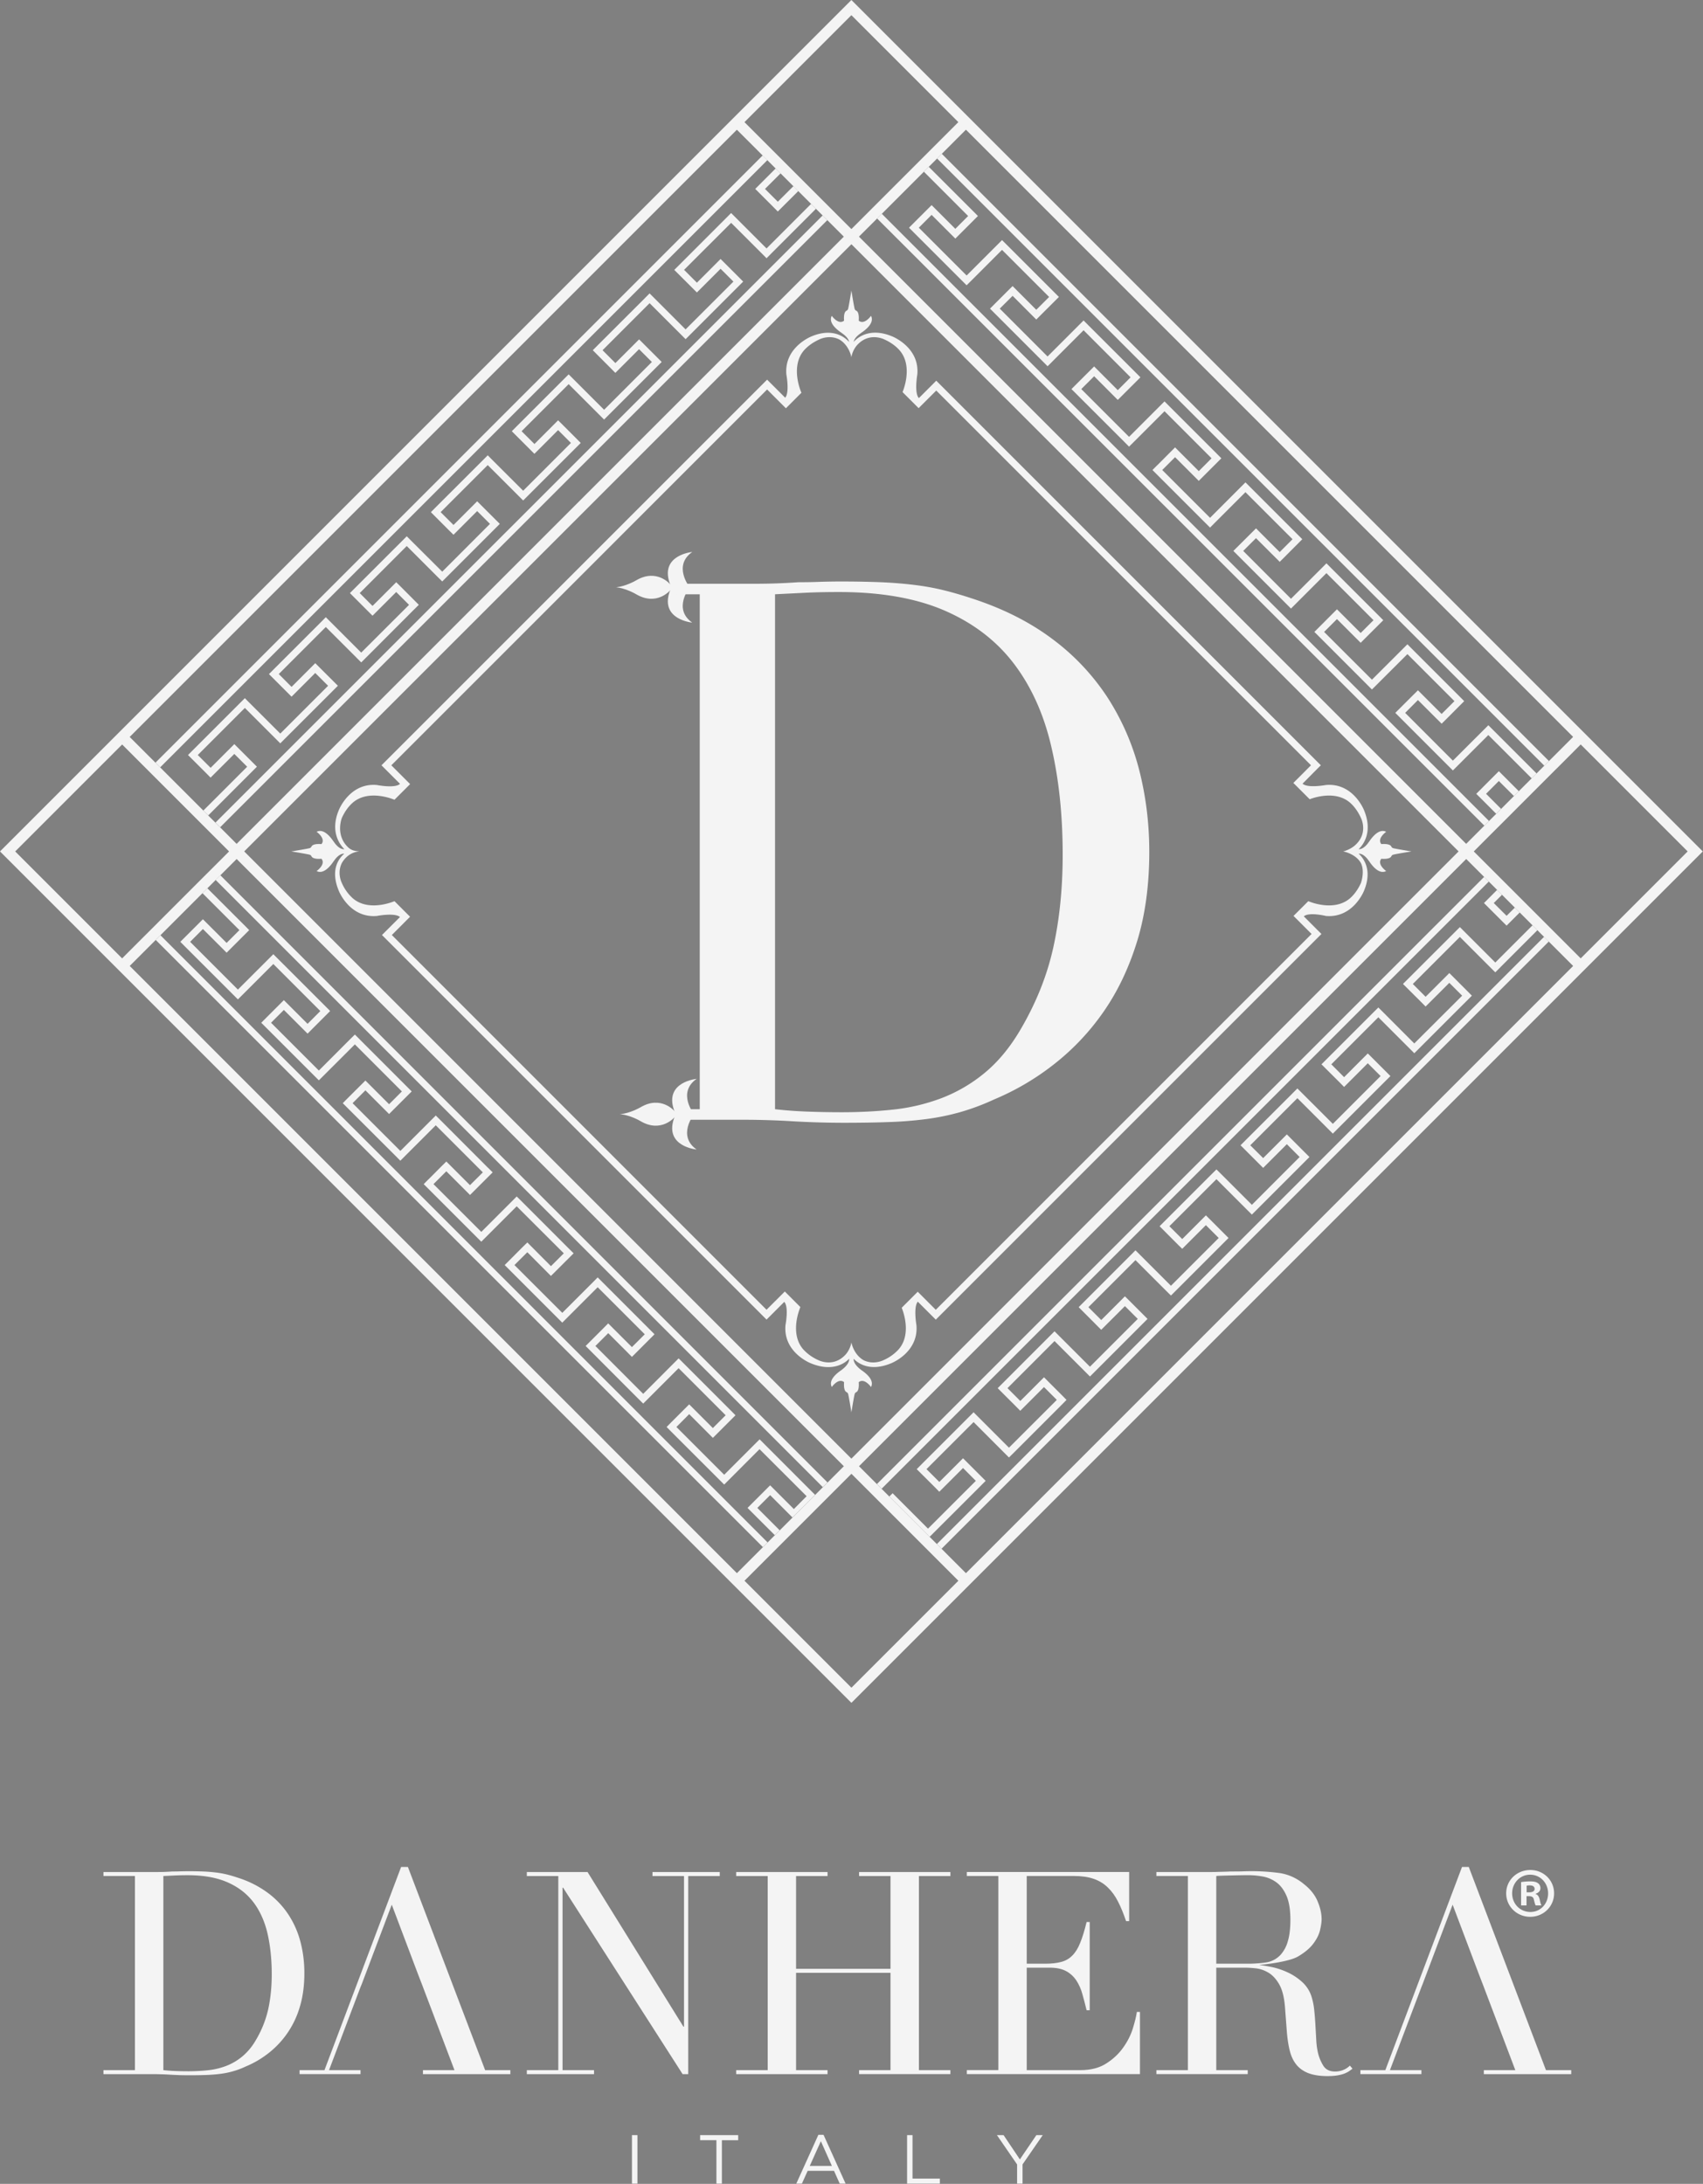
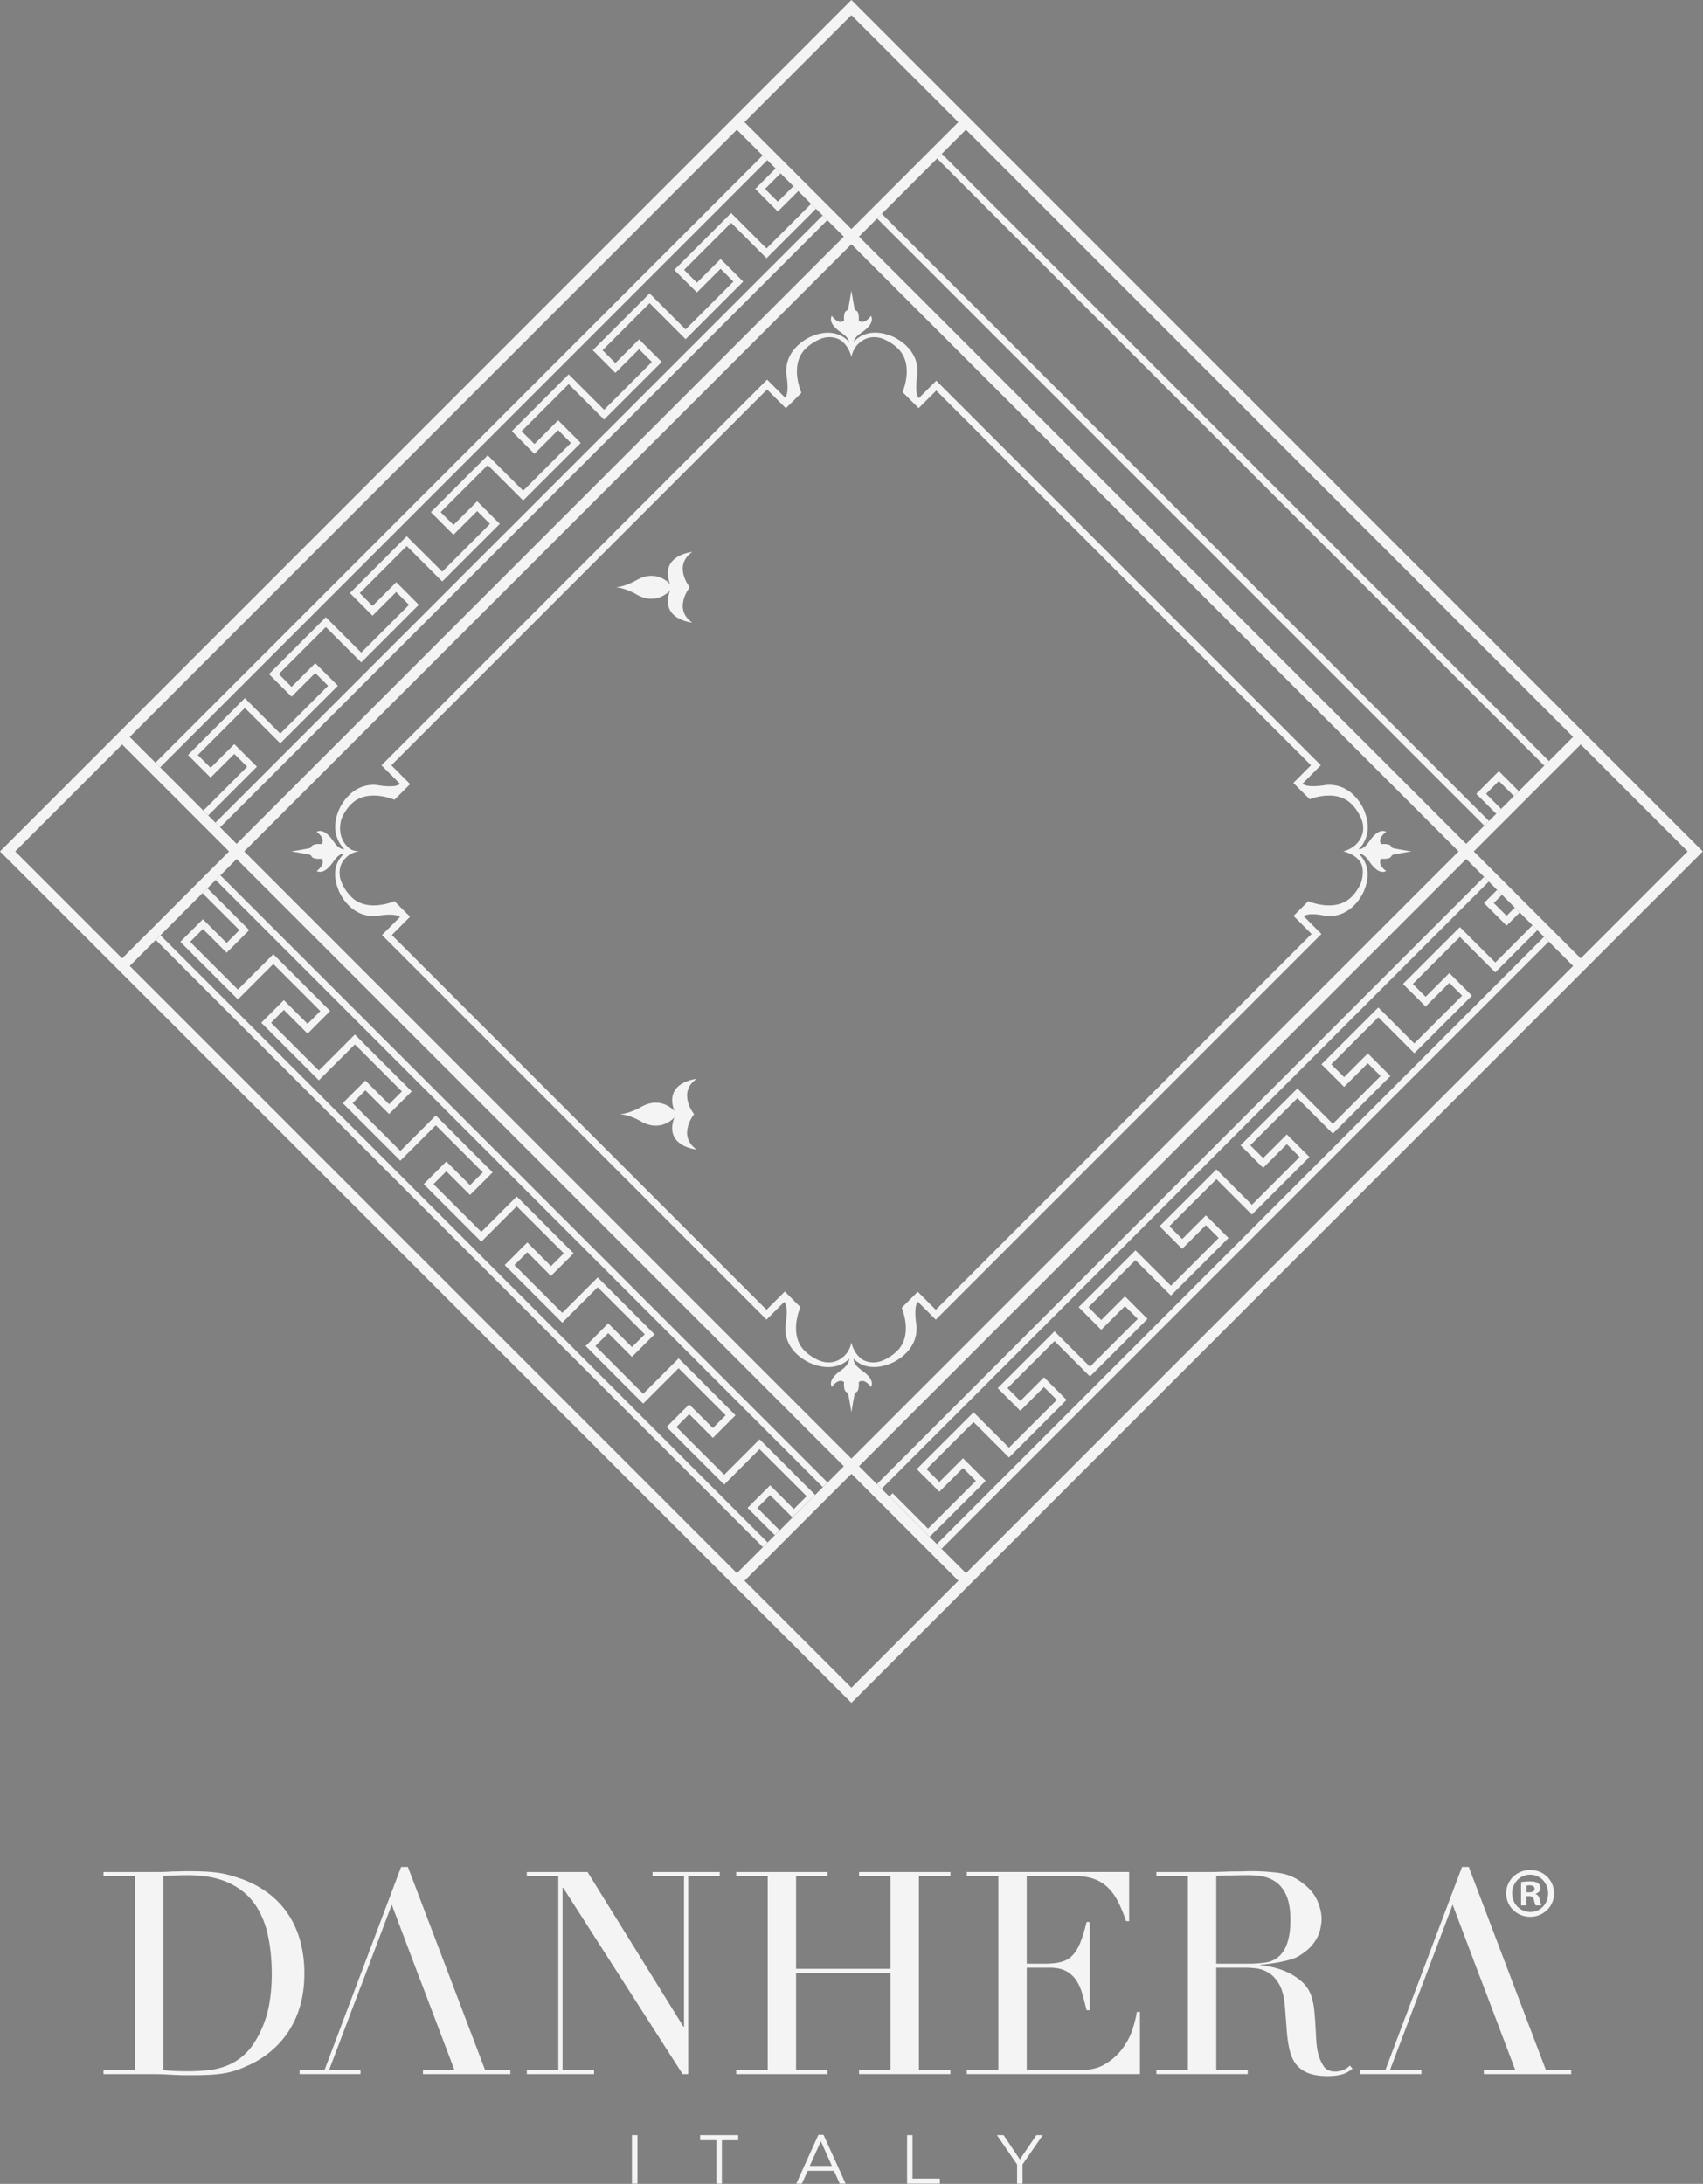
<svg xmlns="http://www.w3.org/2000/svg" width="82.233" height="105.45">
  <rect width="100%" height="100%" fill="#808080" stroke="none" />
  <g data-name="Raggruppa 286" clip-path="url(&quot;#a&quot;)">
    <path d="M13.937 92.462a4.153 4.153 0 0 0-1-1.061 4.932 4.932 0 0 0-1.445-.732 6.536 6.536 0 0 0-.541-.16 4.549 4.549 0 0 0-.535-.095 7.765 7.765 0 0 0-.604-.048 18.03 18.03 0 0 0-1.115-.007c-.13.006-.256.007-.385.007-.127.01-.255.016-.383.021a12.43 12.43 0 0 1-.383.005h-2.55v.192h1.52v9.374h-1.52v.192h2.33c.138 0 .281.002.431.007.152.003.305.01.46.02.155.01.31.014.466.022a22.697 22.697 0 0 0 1.288-.008c.245-.01.472-.028.677-.055a4.001 4.001 0 0 0 1.226-.358c.393-.163.761-.38 1.104-.65a4.38 4.38 0 0 0 1.501-2.233c.145-.48.218-1.02.218-1.624 0-.52-.062-1.019-.185-1.492a4.437 4.437 0 0 0-.575-1.317m-.986 4.556a5.093 5.093 0 0 1-.611 1.513 2.88 2.88 0 0 1-.65.775 2.789 2.789 0 0 1-.781.453 3.483 3.483 0 0 1-.877.205 8.95 8.95 0 0 1-.924.048c-.247 0-.473-.005-.679-.013a8.276 8.276 0 0 1-.541-.041v-9.374l.541-.025c.187-.009.394-.014.624-.014.767 0 1.41.113 1.932.343.519.227.937.549 1.253.964.315.417.542.92.679 1.507.136.59.205 1.246.205 1.967 0 .613-.058 1.178-.17 1.692" fill="#f4f4f4" fill-rule="evenodd" data-name="Tracciato 20706" />
    <path d="M31.507 90.585h1.522v7.275h-.028l-4.63-7.468h-2.932v.193h1.52v9.373h-1.52v.192h3.245v-.192h-1.52v-8.81h.027l5.77 9.002h.272v-9.565h1.522v-.193h-3.248v.193Z" fill="#f4f4f4" fill-rule="evenodd" data-name="Tracciato 20707" />
    <path d="M41.482 90.585H43v4.481h-4.56v-4.481h1.52v-.193h-4.412v.193h1.522v9.373h-1.522v.192h4.411v-.192H38.44v-4.7H43v4.7h-1.518v.192h4.41v-.192h-1.52v-9.373h1.52v-.193h-4.41v.193Z" fill="#f4f4f4" fill-rule="evenodd" data-name="Tracciato 20708" />
    <path d="M54.702 97.944c-.1.32-.255.629-.466.924-.21.298-.482.553-.816.767-.333.215-.75.323-1.252.323h-2.59V95.01h1.11c.328 0 .595.058.801.171.206.115.37.27.494.462.123.189.219.407.286.656.07.247.135.502.2.767h.15v-4.26h-.15c-.1.409-.203.745-.31 1.005-.103.26-.23.466-.382.616-.152.152-.331.254-.542.308-.21.055-.466.084-.767.084h-.89v-4.236h2.274c.375 0 .694.046.96.138.264.092.493.232.684.42.193.185.358.416.493.684.139.27.266.582.385.938h.15v-2.372h-7.838v.192h1.521v9.374h-1.521v.192h8.359v-3.002h-.15c-.028.21-.094.475-.193.796" fill="#f4f4f4" fill-rule="evenodd" data-name="Tracciato 20709" />
    <path d="M64.841 99.958a1.09 1.09 0 0 1-.37.067c-.266 0-.457-.095-.575-.286a2.08 2.08 0 0 1-.261-.644 3.533 3.533 0 0 1-.076-.577l-.04-.713a14.335 14.335 0 0 0-.056-.719 3.191 3.191 0 0 0-.117-.622 1.592 1.592 0 0 0-.466-.76 2.759 2.759 0 0 0-.717-.473 3.539 3.539 0 0 0-.769-.254c-.25-.05-.45-.084-.596-.103l.304-.026c.53-.066 1.257-.19 1.578-.379.318-.188.564-.39.734-.616.168-.225.278-.442.327-.657.05-.215.076-.39.076-.527 0-.274-.066-.566-.2-.878-.132-.31-.358-.589-.677-.834a2.377 2.377 0 0 0-1.15-.516 10.169 10.169 0 0 0-1.755-.082c-.11.006-.523.007-.633.007-.109.01-.521.016-.632.021-.11.004-.219.005-.328.005h-2.603v.192h1.52v9.374h-1.52v.192h4.41v-.192H58.73V95.01h1.37c.154 0 .338.01.548.033.21.024.413.095.61.214.197.12.368.306.514.562.145.256.236.612.274 1.068l.095 1.248c.03.346.077.65.145.911.068.26.175.478.32.657.148.177.342.313.583.405.244.09.547.137.912.137.192 0 .353-.012.485-.035.134-.023.246-.053.338-.088.091-.039.166-.076.225-.117a4.24 4.24 0 0 0 .158-.117l-.124-.15a.93.93 0 0 1-.342.219m-4.548-5.138H58.73v-4.236c.117-.017.868-.029 1.037-.033.169-.004.336-.006.5-.006.237 0 .477.022.72.067.244.046.46.143.658.288.197.148.356.364.48.65.122.289.184.671.184 1.145 0 .42-.04.768-.124 1.04a1.598 1.598 0 0 1-.348.653c-.15.16-.33.272-.54.335-.212.064-.747.097-1.004.097" fill="#f4f4f4" fill-rule="evenodd" data-name="Tracciato 20710" />
    <path d="m23.426 99.958-3.729-9.81h-.329l-3.7 9.81h-1.203v.192h2.944v-.192h-1.521l1.516-4 .07-.17 1.443-3.82 1.282 3.394.18.465 1.566 4.13h-1.522v.193h4.221v-.192h-1.218Z" fill="#f4f4f4" fill-rule="evenodd" data-name="Tracciato 20711" />
    <path d="m74.65 99.958-3.726-9.81h-.328l-3.702 9.81H65.69v.192h2.946v-.192h-1.52l1.516-4 .068-.17 1.443-3.82 1.282 3.394.18.465 1.565 4.13h-1.52v.193h4.22v-.192h-1.218Z" fill="#f4f4f4" fill-rule="evenodd" data-name="Tracciato 20712" />
    <path d="M30.515 103.096h.265v2.341h-.265v-2.341z" fill="#f4f4f4" fill-rule="evenodd" data-name="Rettangolo 184" />
    <path d="M34.593 103.34h-.786v-.244h1.838v.245h-.787v2.097h-.265v-2.097Z" fill="#f4f4f4" fill-rule="evenodd" data-name="Tracciato 20713" />
    <path d="M39.516 103.08h.25l1.065 2.357h-.284l-.275-.617H39l-.278.617h-.271l1.066-2.356Zm.653 1.502-.532-1.193-.536 1.193h1.068Z" fill="#f4f4f4" fill-rule="evenodd" data-name="Tracciato 20714" />
    <path d="M43.801 103.096h.262v2.098h1.32v.244H43.8v-2.342Z" fill="#f4f4f4" fill-rule="evenodd" data-name="Tracciato 20715" />
    <path d="m49.113 104.512-.974-1.416h.321l.787 1.172.796-1.172h.308l-.975 1.413v.929h-.263v-.926Z" fill="#f4f4f4" fill-rule="evenodd" data-name="Tracciato 20716" />
    <path d="M75.043 91.42c0 .632-.509 1.134-1.154 1.134-.645 0-1.16-.502-1.16-1.134 0-.631.515-1.126 1.167-1.126.638 0 1.147.495 1.147 1.126m-2.026 0c0 .502.378.9.879.9.487.007.858-.398.858-.892 0-.502-.37-.907-.872-.907-.487 0-.865.405-.865.9m.694.583h-.262v-1.126a2.98 2.98 0 0 1 .433-.034c.213 0 .309.034.385.089.068.048.116.13.116.24 0 .138-.103.227-.233.268v.014c.11.034.165.124.2.275.033.171.06.233.081.274h-.274c-.035-.041-.055-.137-.09-.274-.02-.117-.089-.172-.233-.172h-.123v.446Zm.006-.632h.124c.144 0 .261-.047.261-.164 0-.103-.076-.172-.24-.172a.642.642 0 0 0-.145.014v.322Z" fill="#f4f4f4" fill-rule="evenodd" data-name="Tracciato 20717" />
    <path d="M41.272 67.305c.02-.057.042-.062.093-.095.141-.092.1-.47.1-.47.275-.224.594.233.594.233.17-.328-.22-.654-.487-.831l.002-.003s-.375-.258-.353-.53c.179.187.755.661 1.822.212 0 0 1.325-.522 1.208-1.838 0 0-.153-.88.068-1.13l.63.63.238.237.215-.215.023-.023 18.384-18.384-.112-.112-.086-.085-.653-.654c.251-.22 1.064-.02 1.064-.02 1.316.116 1.839-1.207 1.839-1.207.44-1.05-.061-1.623-.255-1.8.27-.013.494.354.494.354l.003-.002c.177.268.503.657.832.487 0 0-.457-.319-.234-.593 0 0 .379.04.47-.1.033-.052.039-.074.095-.094.087-.031.891-.16.891-.16s-.804-.13-.89-.16c-.057-.02-.063-.043-.096-.094-.091-.14-.47-.1-.47-.1-.223-.275.234-.593.234-.593-.329-.17-.655.219-.832.487l-.003-.002s-.226.37-.496.353c.179-.165.719-.791.257-1.892 0 0-.523-1.325-1.84-1.206 0 0-.881.165-1.124-.065l.745-.752.138-.135-18.257-18.257-.074-.074-.24-.24-.154.156-.685.685c-.231-.242-.076-1.14-.076-1.14.12-1.316-1.207-1.837-1.207-1.837-1.111-.467-1.714.09-1.866.262.044-.237.352-.423.352-.423l-.002-.003c.268-.177.658-.504.488-.832 0 0-.32.458-.594.234 0 0 .041-.379-.1-.47-.051-.033-.074-.038-.094-.095-.03-.088-.16-.891-.16-.891s-.129.803-.16.89c-.02.058-.042.063-.093.096-.141.091-.1.47-.1.47-.275.224-.594-.234-.594-.234-.17.328.22.655.487.832l-.002.003s.311.188.353.426c-.177-.194-.752-.715-1.823-.265 0 0-1.323.521-1.207 1.838 0 0 .163.869-.057 1.12l-.635-.635-.238-.237-.207.207L18.42 36.953l.188.188.084.084.624.624c-.24.23-1.115.056-1.115.056-1.317-.119-1.838 1.206-1.838 1.206-.445 1.055.062 1.694.266 1.892-.275.026-.506-.353-.506-.353l-.003.002c-.177-.268-.504-.658-.832-.487 0 0 .458.318.234.593 0 0-.379-.04-.47.1-.033.051-.039.074-.096.094-.087.03-.89.16-.89.16s.803.129.89.16c.057.02.063.042.096.093.091.142.47.1.47.1.224.275-.234.594-.234.594.328.17.655-.22.832-.487l.003.002s.228-.373.5-.353c-.179.156-.724.696-.26 1.8 0 0 .521 1.322 1.838 1.206 0 0 .862-.169 1.113.052l-.611.61-.259.259.238.238L36.777 63.48l.237.237.238-.237.617-.618c.23.242.06 1.12.06 1.12-.12 1.316 1.206 1.838 1.206 1.838 1.113.468 1.716-.048 1.868-.213.022.273-.353.53-.353.53l.002.004c-.268.177-.658.503-.487.831 0 0 .318-.457.593-.234 0 0-.04.38.1.47.051.034.074.04.094.096.03.087.16.89.16.89s.129-.803.16-.89m-.418-1.924c-.596.684-1.337.295-1.337.295a2.168 2.168 0 0 1-.726-.515c-.58-.658-.296-1.63-.187-1.93.02-.058.043-.118.043-.118l-.567-.567-.184-.184-.882.881L18.92 45.148l.781-.782.1-.1-.051-.05-.7-.701-.098.035c-.3.11-1.272.395-1.928-.185a2.144 2.144 0 0 1-.516-.727s-.25-.475.001-.97c.278-.476.697-.546.818-.555.004 0 .008-.002.012-.001-.1-.025-.324 0-.536-.205-.623-.601-.295-1.414-.295-1.414.15-.33.331-.562.516-.727.656-.58 1.628-.294 1.928-.186l.097.035.511-.51.243-.244-.907-.908L37.04 18.808l-.012-.015.013.013.455.455.453.453.036-.036.713-.713s-.03-.07-.05-.129c-.11-.3-.395-1.272.184-1.93.166-.183.399-.364.727-.515 0 0 .475-.25.97.002.477.279.582.845.582.858 0 0 .033-.294.257-.565.595-.684 1.337-.295 1.337-.295.33.15.562.332.726.516.58.657.295 1.629.187 1.93l-.036.096.588.587.188.188.08-.08.676-.675.095-.095 18.095 18.094-.851.852.184.184.603.603.03-.01c.298-.11 1.27-.394 1.929.185.185.165.365.397.516.727 0 0 .396.755-.32 1.353-.262.209-.54.266-.54.266.014 0 .589.104.853.55.212.409.007.976.007.976-.152.33-.331.562-.516.727-.659.58-1.63.296-1.93.185l-.097-.035-.597.597-.071.07-.043.044.871.871-18.146 18.147-.826-.826-.023-.023-.023-.023-.772.773.031.085c.11.302.395 1.273-.185 1.93a2.162 2.162 0 0 1-.727.516s-.474.249-.97-.002h.001c-.477-.28-.58-.846-.581-.858 0 0-.035.295-.258.565" fill="#f4f4f4" fill-rule="evenodd" data-name="Tracciato 20718" />
    <path d="m41.026 65.61.135-.237" fill="#161615" fill-rule="evenodd" data-name="Linea 57" />
    <path d="M33.619 52.096c-.175.022-1.654.243-.992 1.704-.662 1.46.817 1.682.992 1.703l.018.002c-.958-.671-.122-1.705-.122-1.705s-.836-1.035.122-1.706c0 0-.01 0-.018.002" fill="#f4f4f4" fill-rule="evenodd" data-name="Tracciato 20719" />
    <path d="M30.918 53.472c-.07.04-.509.278-.941.323h-.054c.012 0 .02.005.029.005-.01.002-.017.002-.03.002h.055c.432.046.871.284.94.326 1.008.602 1.659-.186 1.659-.186l.218-.14h.01l-.005-.002.004-.005h-.009l-.218-.138s-.65-.788-1.658-.185" fill="#f4f4f4" fill-rule="evenodd" data-name="Tracciato 20720" />
    <path d="M33.407 26.654c-.175.023-1.65.243-.99 1.705-.66 1.459.815 1.68.99 1.702l.018.002c-.954-.67-.12-1.704-.12-1.704s-.834-1.035.12-1.705h-.018Z" fill="#f4f4f4" fill-rule="evenodd" data-name="Tracciato 20721" />
    <path d="M30.708 28.029c-.068.04-.51.28-.94.327h-.053l.027.002-.027.001h.053c.43.047.872.286.94.328 1.008.601 1.659-.189 1.659-.189l.219-.139h.008-.004l.004-.003h-.008l-.22-.139s-.65-.791-1.658-.188" fill="#f4f4f4" fill-rule="evenodd" data-name="Tracciato 20722" />
-     <path d="M55.005 37.166a11.935 11.935 0 0 0-1.527-3.49 11.064 11.064 0 0 0-2.656-2.817c-1.078-.81-2.358-1.46-3.836-1.945-.512-.17-.987-.31-1.438-.419-.447-.11-.917-.193-1.418-.254-.495-.06-1.03-.104-1.598-.128a49.72 49.72 0 0 0-1.944-.035c-.34 0-.678.006-1.02.017-.338.014-.678.018-1.017.018a28.75 28.75 0 0 1-2.037.074h-3.837v.508h1.112v24.864h-1.112v.509h3.255c.367 0 .749.006 1.146.019.403.012.807.029 1.218.056a44.25 44.25 0 0 0 2.4.071c.848 0 1.6-.011 2.254-.036a18.615 18.615 0 0 0 1.8-.146 11.494 11.494 0 0 0 1.599-.327 11.316 11.316 0 0 0 1.655-.618 12.433 12.433 0 0 0 2.926-1.727 11.62 11.62 0 0 0 2.383-2.544c.677-.982 1.21-2.109 1.6-3.38.388-1.273.583-2.71.583-4.308 0-1.382-.168-2.702-.491-3.962m-4.147 8.596c-.304 1.371-.843 2.708-1.62 4.017-.506.848-1.083 1.533-1.725 2.054a7.424 7.424 0 0 1-2.073 1.2 9.39 9.39 0 0 1-2.328.546c-.81.085-1.63.126-2.452.126-.653 0-1.253-.013-1.8-.036a20.329 20.329 0 0 1-1.436-.11V28.695c.461-.024.938-.046 1.436-.072.498-.025 1.05-.036 1.655-.036 2.036 0 3.744.303 5.127.908 1.38.605 2.49 1.46 3.326 2.564.835 1.102 1.438 2.437 1.798 3.999.366 1.562.548 3.302.548 5.215 0 1.626-.153 3.12-.456 4.49" fill="#f4f4f4" fill-rule="evenodd" data-name="Tracciato 20723" />
    <path d="m76.693 35.581-.366-.366L47.008 5.896l-.366-.366L41.478.366 41.112 0l-.366.366-5.164 5.164-.366.366-29.32 29.32-.366.366-5.164 5.164-.366.366.366.366 5.164 5.164.366.366 29.32 29.32.366.365 5.164 5.164.366.366.366-.366 5.164-5.164.366-.366 29.32-29.32.365-.365 5.164-5.164.366-.366-5.53-5.53Zm-.732 0-.976.977-.289.288-1.016 1.016-1.087 1.088-.167.167-1.629 1.629-29.32-29.32 1.265-1.264.585-.584 1.518-1.52.088-.087 1.709-1.709 29.32 29.32Zm-5.53 5.53-29.32 29.32-29.319-29.32 29.32-29.319 29.32 29.32ZM41.111.733l5.165 5.164-1.797 1.797-2.363 2.362-1.004 1.005-5.164-5.164L41.112.732Zm-5.53 5.53.977.976.288.289.856.855 1.492 1.492.287.287 1.265 1.265-29.32 29.32-.976-.977-.289-.288-1.819-1.82-.284-.283-.531-.532-.289-.288-.976-.976 29.32-29.32ZM.733 41.112l5.164-5.164 1.796 1.796 2.363 2.363 1.005 1.005-.976.976-.289.288-2.634 2.635-.289.288-.976.977-5.164-5.164Zm5.53 5.53 5.164-5.164 29.32 29.32-.977.975-3.211 3.212-.976.976-29.32-29.32Zm34.85 34.85-5.164-5.165 1.796-1.796 2.363-2.363 1.005-1.005 5.164 5.164-5.164 5.164Zm5.53-5.53-.977-.977-.288-.289-1.82-1.82-.283-.283-.532-.531-.288-.289-.976-.976 29.32-29.32 3.367 3.368.386.387 1.41 1.41-29.32 29.32Zm29.685-29.686-1.796-1.797-2.363-2.363-1.005-1.004.976-.977.289-.288 2.634-2.635.29-.288.975-.977 5.164 5.165-5.164 5.164Z" fill="#f4f4f4" fill-rule="evenodd" data-name="Tracciato 20724" />
-     <path d="m46.13 11.522.237-.237.854-.855-.112-.115-2.262-2.26-.236.236 2.137 2.139-.618.62-1.145-1.146-.02.022h-.001l-.834.833-.236.236.236.237 2.309 2.308.236.235.237-.235 1.473-1.474 2.274 2.273-.62.619-1.144-1.145-.023.023-.215.213-.618.618-.235.236 2.78 2.781.028-.025 1.711-1.712 2.27 2.272-.618.62-1.143-1.145-.023.023-.834.832-.237.238.237.236 2.31 2.307.234.237.238-.237 1.474-1.474 2.272 2.273-.617.62-1.145-1.146-.237.237-.617.62-.002-.002-.236.237 2.781 2.78.235-.236 1.474-1.474 2.274 2.272-.62.62-1.144-1.145-.236.236-.857.854 2.782 2.783.236-.236 1.475-1.475 2.274 2.273-.62.618-1.145-1.145-.022.022-.215.215-.854.856.237.235 2.307 2.309.235.236.237-.236 1.476-1.473 2.272 2.271-.62.619-1.143-1.143-.236.235-.62.619-.237.236.236.236 2.307 2.308.237.237 1.712-1.71 2.093 2.092.236-.237-2.328-2.328-.238.237-1.475 1.472-2.304-2.307.617-.619 1.146 1.145.02-.023.216-.214.852-.855-.016-.016-.219-.22-2.272-2.272-.236-.237-1.712 1.71-2.31-2.307.621-.62 1.145 1.145.236-.237.856-.854-.018-.017-2.492-2.492-.236-.237-.236.237-1.475 1.474-2.307-2.31.618-.617 1.145 1.144.198-.197.892-.895-.218-.218-2.29-2.291-.237-.236-.236.236-1.473 1.475-2.309-2.308.62-.62 1.145 1.145.021-.022 1.07-1.069-.017-.016-.203-.203-.016-.018-2.274-2.272-.236-.238-1.712 1.712-2.307-2.307.621-.62 1.142 1.144.023-.023.213-.213.857-.856-.236-.237-2.274-2.271-.235-.237-.237.237-1.502 1.502-2.308-2.31.62-.618 1.143 1.145.237-.237.856-.855-.017-.016h.001l-2.73-2.729-1.71 1.71-2.309-2.308.618-.619 1.145 1.146Z" fill="#f4f4f4" fill-rule="evenodd" data-name="Tracciato 20725" />
    <path d="m72.749 44.695.633-.634-.236-.236-.397.396-.62-.617.397-.398-.236-.237-.518.521-.116.114.855.854v.001l.238.236Z" fill="#f4f4f4" fill-rule="evenodd" data-name="Tracciato 20726" />
    <path d="M72.354 37.26h-.002l-1.068 1.07.237.235.726.728.236-.236-.725-.728.617-.618.729.727.235-.235-.964-.965-.021.022Z" fill="#f4f4f4" fill-rule="evenodd" data-name="Tracciato 20727" />
    <path d="m37.188 71.72-.023.023h-.001l-1.068 1.068.236.236 1.082 1.08.235-.236-1.08-1.08.619-.618 1.078 1.079 1.094-1.092-.173-.171-2.507-2.51-.238.237-1.473 1.474-2.307-2.307.617-.621 1.143 1.146.024-.023.214-.213.855-.856-.018-.017-.218-.22-2.273-2.274-.238-.235-1.71 1.713-2.308-2.311.62-.62 1.144 1.145.237-.236.854-.855-.016-.016-2.492-2.493-.237-.237-.234.237-1.475 1.474-2.31-2.307.622-.62 1.14 1.145.2-.198.896-.894-.22-.217-2.29-2.292-.239-.236-.235.236-1.474 1.475-2.309-2.307.62-.62 1.144 1.143.023-.022 1.069-1.069-.017-.017-.201-.201-.02-.017-2.27-2.274-.238-.236-1.71 1.71-2.307-2.306.62-.62 1.143 1.144.023-.023.214-.214.855-.854-.237-.237-2.273-2.274h.002l-.236-.235-.239.235-1.5 1.503-2.309-2.308.619-.619 1.145 1.145.234-.236.857-.857-.018-.015h.003l-2.73-2.728-1.71 1.709-2.307-2.306.617-.619 1.145 1.144.236-.237.854-.854-.111-.114-1.908-1.905-.237.236 1.784 1.783-.618.619-1.145-1.144-.021.023h-.002l-.83.83-.238.237.237.238 2.307 2.306.236.236.238-.236 1.473-1.473 2.27 2.272-.616.618-1.145-1.145-.023.023-.215.215-.617.617-.237.237 2.781 2.78.028-.026 1.712-1.71 2.27 2.272-.618.618-1.144-1.144-.023.023-.834.832-.236.238.236.236 2.309 2.305.236.238.236-.238 1.474-1.473 2.273 2.273-.62.618-1.143-1.142-.237.235-.617.619-.002-.001-.236.239 2.78 2.78.238-.238 1.472-1.472 2.275 2.271-.621.62-1.14-1.145-.24.235-.854.857 2.78 2.78.236-.236 1.474-1.474 2.274 2.272-.62.619-1.146-1.145-.021.022-.214.215-.854.854.237.237 2.305 2.31.238.235.235-.235 1.474-1.475 2.272 2.273-.618.619-1.143-1.145-.238.237-.618.618-.234.238.234.236 2.31 2.308.236.236 1.707-1.71 2.274 2.272-.617.62-1.145-1.146Z" fill="#f4f4f4" fill-rule="evenodd" data-name="Tracciato 20728" />
    <path d="m10.056 39.372 2.112-2.113.238-.238-1.068-1.068-.023-.023-1.145 1.144-.62-.617 2.274-2.274 1.71 1.71.234-.235 2.311-2.308.237-.237-.237-.237-.62-.618-.237-.236-1.143 1.145-.618-.62 2.272-2.272 1.474 1.473v.002l.236.235.236-.235 2.306-2.31h.001l.237-.236-.853-.856-.217-.214-.02-.021-1.145 1.145-.618-.62 2.271-2.273 1.474 1.475.239.236 2.78-2.78-.858-.857-.235-.234-1.143 1.144-.621-.62 2.274-2.272 1.475 1.473.236.237 2.78-2.779-.236-.238-.62-.62-.237-.236-1.142 1.145-.621-.618 2.273-2.273 1.474 1.474.237.237.236-.237 2.309-2.308.236-.236-.236-.237-.833-.832-.022-.022-1.145 1.144-.62-.62 2.272-2.272 1.711 1.71.028.028 2.78-2.78-.235-.237-.62-.62-.213-.212-.023-.023-1.143 1.145-.62-.62 2.273-2.27 1.474 1.472.235.237.236-.237 2.15-2.15-.236-.236-2.15 2.15-1.71-1.71-2.727 2.729-.02.015.858.857.236.235 1.144-1.144.62.619-2.31 2.308-1.502-1.503-.236-.236-.235.236h.002l-2.276 2.273-.234.236.854.856.213.214.024.022 1.143-1.143.619.618-2.307 2.308-1.711-1.71-.237.235-2.272 2.273-.017.017-.202.203-.018.017 1.07 1.07.024.02 1.142-1.144.62.62-2.307 2.308-1.475-1.473-.236-.238-.236.238-2.292 2.289-.217.219.892.894.2.197 1.143-1.144.618.619-2.305 2.307-1.477-1.472-.236-.237-.237.237-2.492 2.49-.015.017.855.856.236.236 1.144-1.145.62.62-2.31 2.306-1.71-1.71-.234.238-2.274 2.272-.218.22-.02.016.857.856.213.214.023.022 1.143-1.144.621.618-2.309 2.308-1.474-1.472-.237-.238-2.508 2.508-.22.221-.017.016.857.854.233.237 1.147-1.144.62.619-2.115 2.114.236.236Z" fill="#f4f4f4" fill-rule="evenodd" data-name="Tracciato 20729" />
    <path d="m74 44.68-1.796 1.796-1.711-1.71-2.73 2.727.001.002-.018.016.858.854.234.236 1.145-1.144.62.62-2.312 2.307-1.498-1.503-.237-.234-.236.234-2.274 2.274-.236.236.857.854.212.215.024.023 1.143-1.143.62.618-2.307 2.308-1.712-1.71-.235.235v.002l-2.274 2.27-.016.018-.203.202-.016.018 1.068 1.068.023.023 1.144-1.145.617.62-2.305 2.308-1.474-1.474-.237-.236-.238.236-2.29 2.29-.217.218.892.895.2.195 1.143-1.143.62.62-2.307 2.307-1.476-1.474-.237-.238-.236.238-2.492 2.493-.015.015.853.856.235.237 1.146-1.144.62.618-2.31 2.308-1.71-1.71-.237.237-2.27 2.272-.22.22-.018.016.857.856.212.215.023.022 1.144-1.145.62.619-2.31 2.308-1.474-1.474-.235-.236-2.51 2.509-.218.22-.018.017.857.854.233.238 1.147-1.146.618.62-2.31 2.307-1.708-1.71-.061.06-.098.098 1.947 1.947.04-.04 2.428-2.425.236-.237-1.071-1.07-.021-.021-1.145 1.143-.62-.618 2.274-2.273 1.708 1.71.239-.235 2.308-2.309.233-.237-.233-.236-.62-.62-.234-.236-1.145 1.145-.619-.62 2.271-2.273 1.475 1.474.237.237.236-.236 2.308-2.31h.001l.235-.235-.855-.856-.215-.212-.022-.023-1.144 1.145-.62-.62 2.273-2.272 1.473 1.473.24.237 2.78-2.78-.856-.857-.237-.235-1.143 1.144-.62-.62 2.273-2.271 1.473 1.473.238.237 2.78-2.78-.238-.237-.618-.62-.236-.235-1.144 1.144-.622-.618 2.275-2.275 1.476 1.476.236.235.235-.235 2.31-2.309.236-.235-.237-.237-.833-.833h-.002l-.022-.022-1.143 1.145-.618-.62 2.271-2.272 1.71 1.71.025.028 2.782-2.78-.235-.238-.618-.619-.213-.213-.024-.022-1.144 1.144-.618-.618 2.272-2.272 1.473 1.474.237.236.238-.236h-.002l1.797-1.798L74 44.68Z" fill="#f4f4f4" fill-rule="evenodd" data-name="Tracciato 20730" />
    <path d="m71.664 42.342-29.32 29.316.227.227 29.318-29.317-.225-.226Z" fill="#f4f4f4" fill-rule="evenodd" data-name="Tracciato 20731" />
    <path d="M71.9 39.642 42.58 10.323l-.228.226 29.323 29.318.225-.225Z" fill="#f4f4f4" fill-rule="evenodd" data-name="Tracciato 20732" />
    <path d="m7.52 45.386.227-.227 29.317 29.317-.226.227L7.52 45.386z" fill="#f4f4f4" fill-rule="evenodd" data-name="Rettangolo 185" />
    <path d="M7.508 36.825 36.826 7.507l.227.227L7.734 37.052l-.226-.227z" fill="#f4f4f4" fill-rule="evenodd" data-name="Rettangolo 186" />
    <path d="M74.558 45.236 45.239 74.554l.226.228 29.32-29.318-.227-.228Z" fill="#f4f4f4" fill-rule="evenodd" data-name="Tracciato 20733" />
    <path d="m10.403 39.72 29.32-29.316.225.226L10.63 39.946l-.226-.227z" fill="#f4f4f4" fill-rule="evenodd" data-name="Rettangolo 187" />
    <path d="m36.469 9.122.854.854v.001l.235.236.989-.987-.236-.236-.752.75-.619-.618.752-.75-.238-.237-.872.873-.113.114Z" fill="#f4f4f4" fill-rule="evenodd" data-name="Tracciato 20734" />
    <path d="m10.413 42.49.227-.227L39.958 71.58l-.227.227L10.413 42.49z" fill="#f4f4f4" fill-rule="evenodd" data-name="Rettangolo 188" />
    <path d="m45.25 7.655 29.321 29.318.224-.226-29.318-29.32-.227.228Z" fill="#f4f4f4" fill-rule="evenodd" data-name="Tracciato 20735" />
  </g>
  <defs>
    <clipPath id="a">
      <path d="M0 0h82.223v105.438H0V0z" data-name="Rettangolo 189" />
    </clipPath>
  </defs>
</svg>